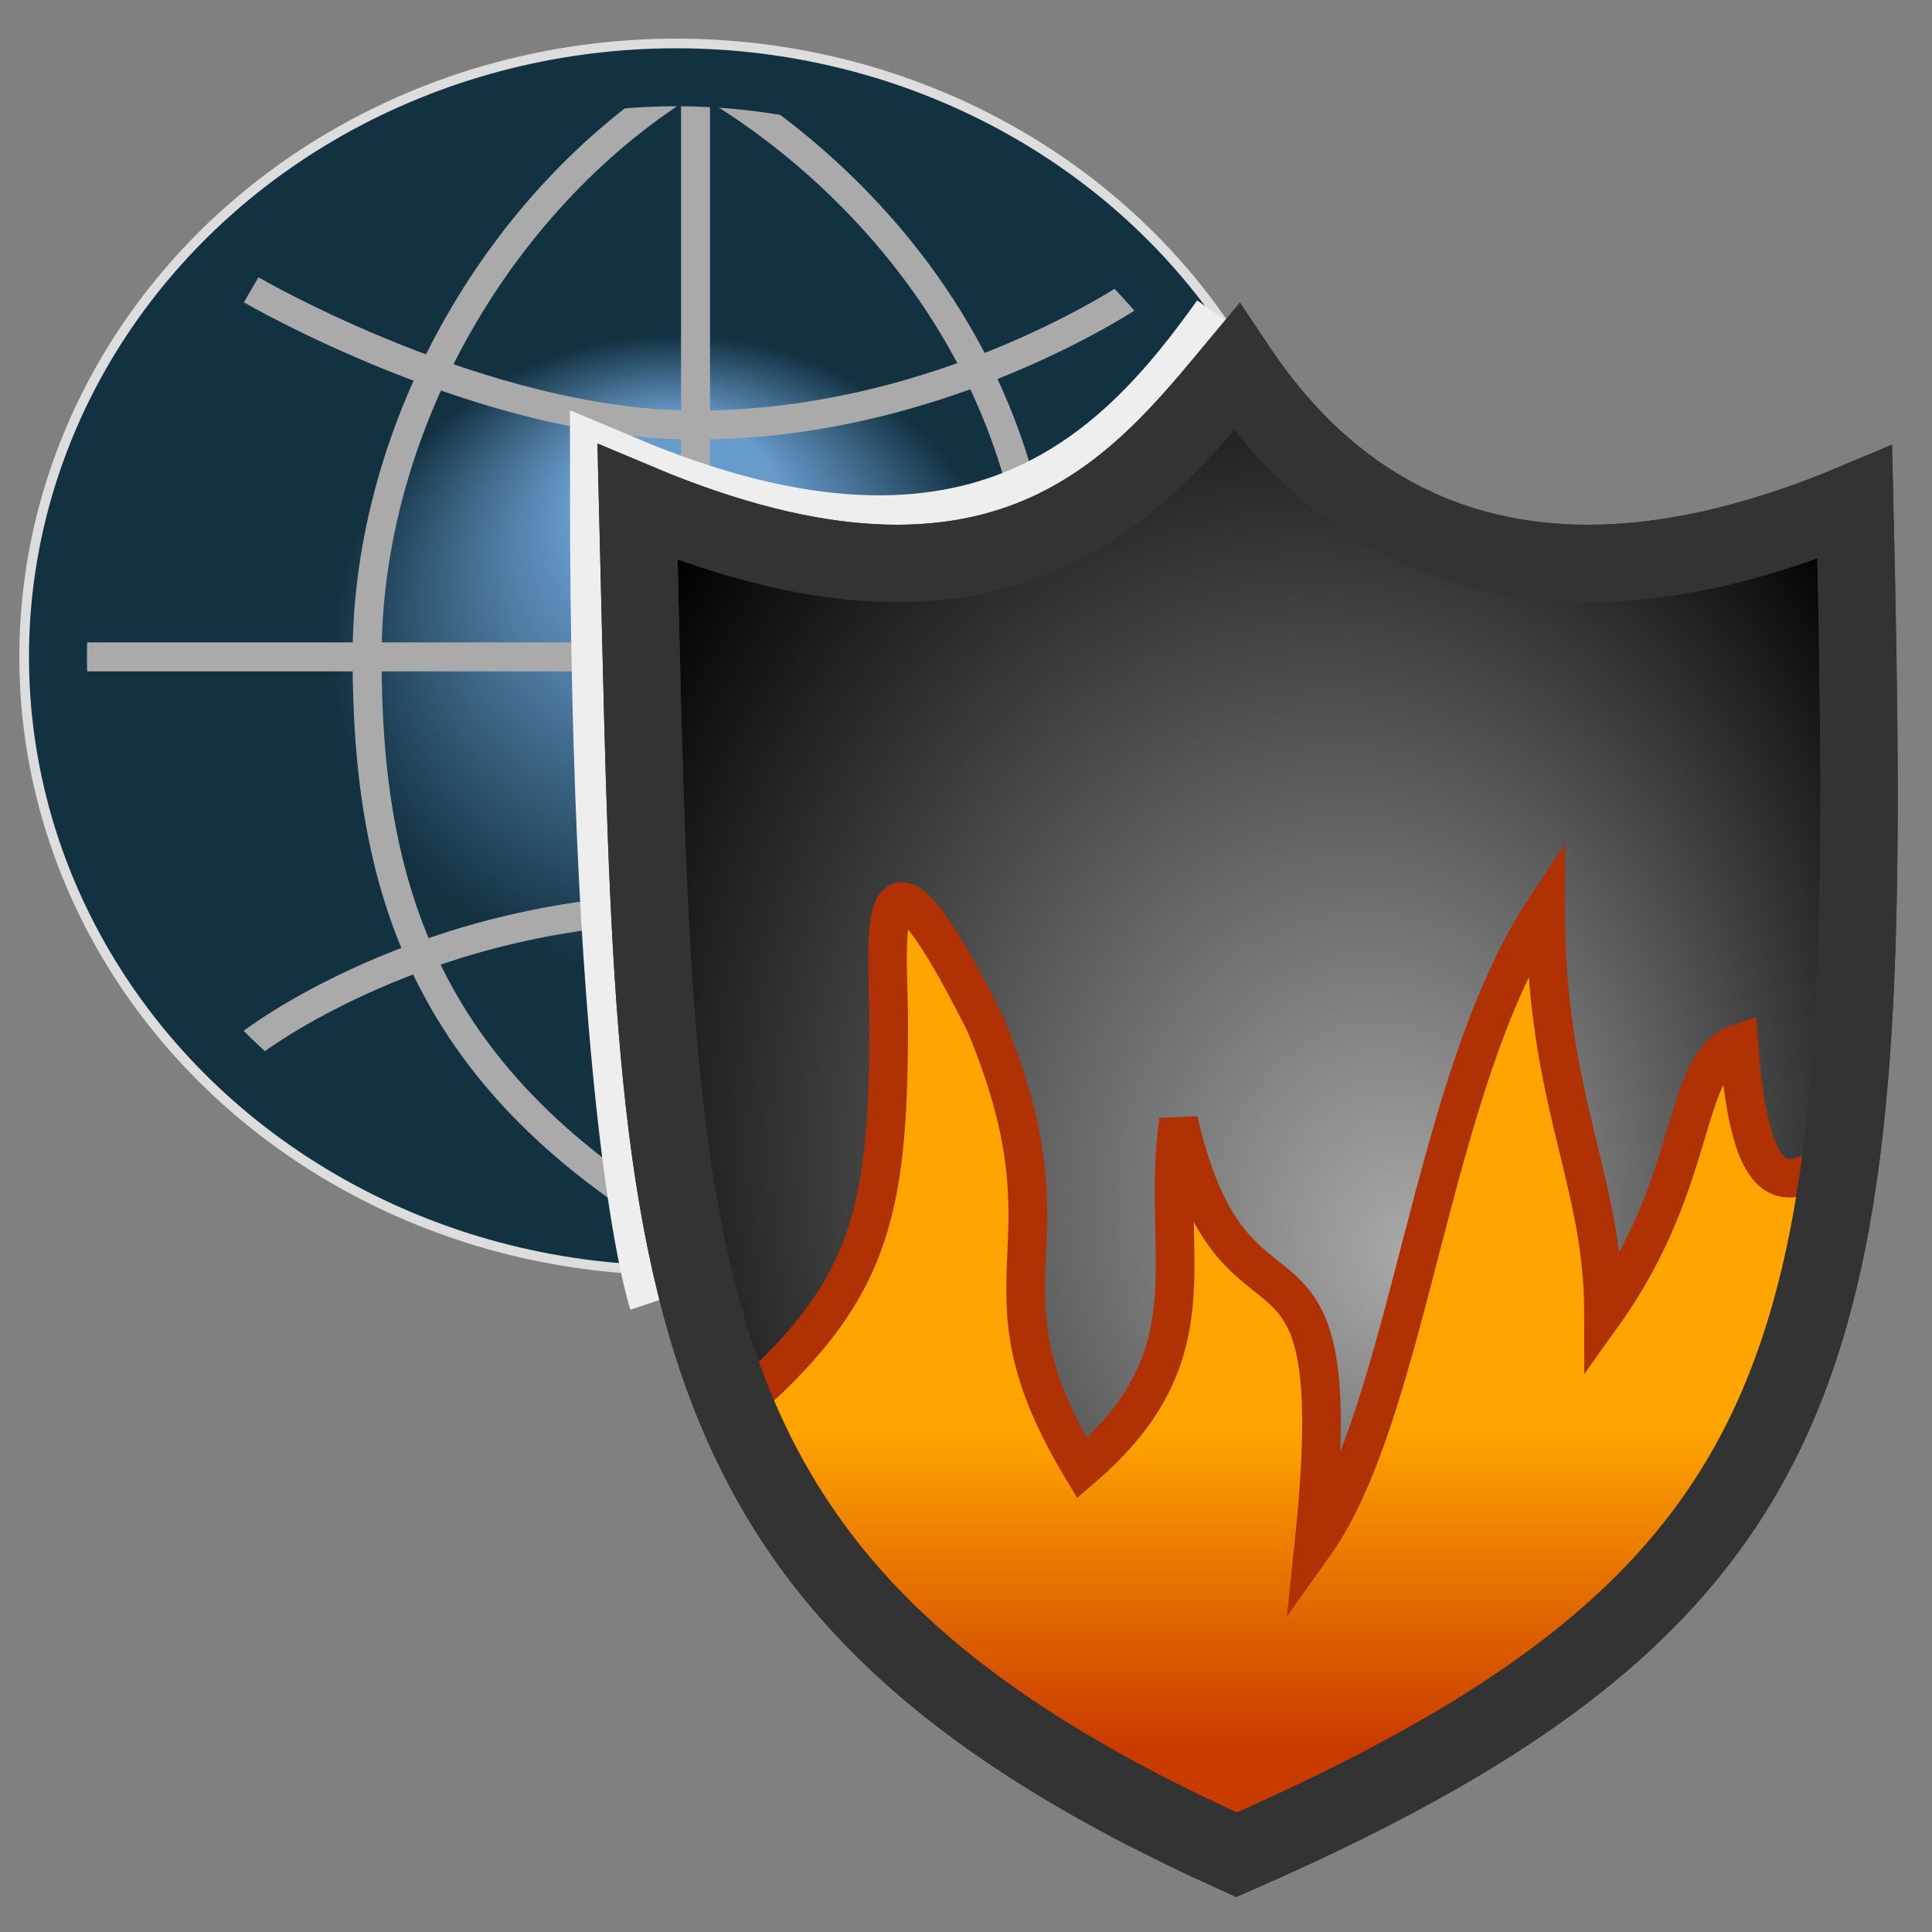
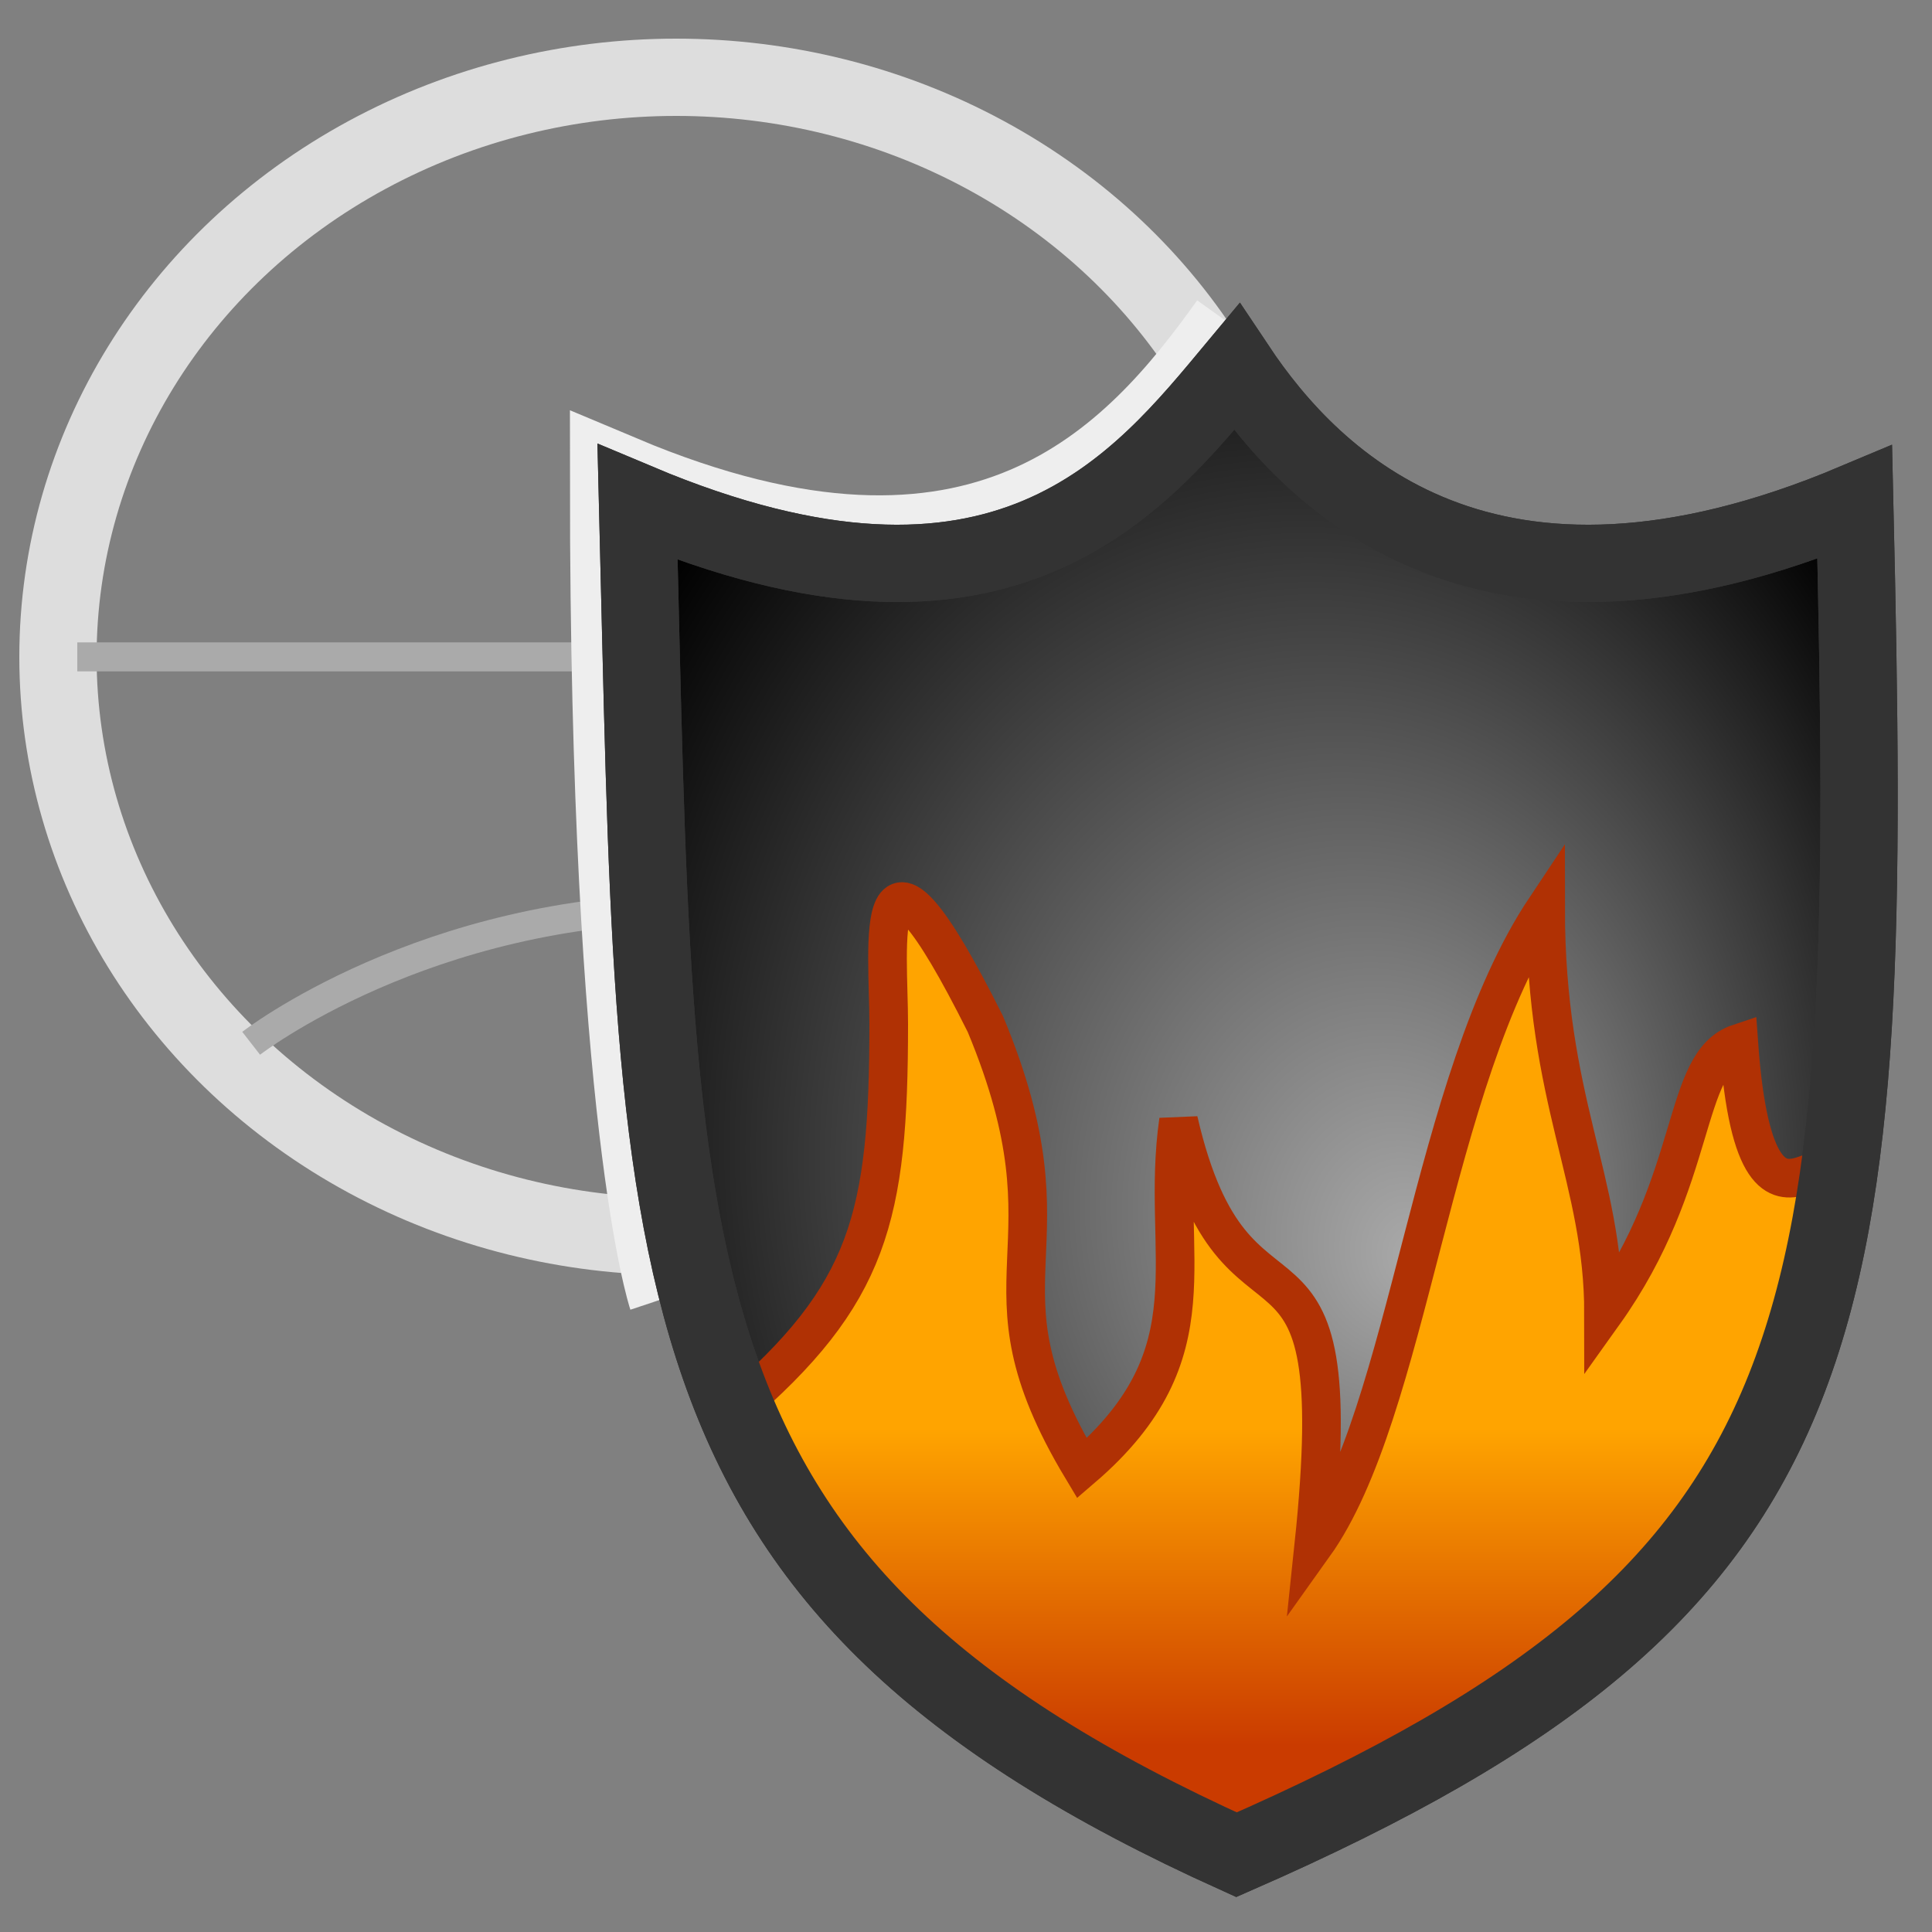
<svg xmlns="http://www.w3.org/2000/svg" width="800px" height="800px" viewBox="0 0 100 100" version="1.1">
  <rect x="0" y="0" width="100" height="100" fill="#808080" stroke="none" />
  <defs>
    <radialGradient id="RG1" cx="50%" cy="50%" fx="63%" fy="60%" r="60%">
      <stop style="stop-color:rgb(170,170,170);stop-opacity:1;" offset="0%" />
      <stop style="stop-color:rgb(0,0,0);stop-opacity:1;" offset="100%" />
    </radialGradient>
    <linearGradient id="flame" x1="0%" y1="90%" x2="0%" y2="60%">
      <stop style="stop-color:rgb(202,59,0);stop-opacity:1" offset="0%" />
      <stop style="stop-color:rgb(255,164,0);stop-opacity:1" offset="100%" />
    </linearGradient>
    <radialGradient id="RG_globe" cx="50%" cy="50%" fx="50%" fy="32%" r="28%">
      <stop style="stop-color:rgb(103,155,203);stop-opacity:1;" offset="30%" />
      <stop style="stop-color:rgb(18,49,65);stop-opacity:1;" offset="100%" />
    </radialGradient>
  </defs>
  <ellipse cx="35" cy="34" rx="32" ry="30" style="stroke-width:4;stroke:#dddddd;fill:none;" />
-   <ellipse cx="35" cy="34" rx="32" ry="30" style="fill:url(#RG_globe);fill-opacity:1;fill-rule:nonzero" />
  <g style="fill:none;stroke:#aaaaaa;stroke-width:1.5px;stroke-linecap:butt;">
-     <path d="M 36,64 C 22,56 19,46 19,34 19,22 26,10 36,4 l 0,60 C 36,64 54,55 54,34 54,13 36,4 36,4" />
    <path d="m 4,34 63,0 0,0" />
-     <path d="m 13,15 c 0,0 12,7 23,7 13,0 23,-7 23,-7" />
    <path d="m 13,54 c 0,0 9,-7 23,-7 16,0 23,7 23,7" />
  </g>
-   <ellipse cx="35" cy="34" rx="32" ry="30" style="stroke-width:3;stroke:#123141;fill:none;" />
  <path style="fill:none;stroke:#eeeeee;stroke-width:5" d="m 35,67 c 0,0 -3,-9 -3,-42 19,8 27,-1 32,-8" />
  <path style="fill:url(#RG1);fill-opacity:1;fill-rule:nonzero;stroke:#333333;stroke-width:4" d="M 64,19 C 59,25 52,34 33,26 34,66 33,82 64,96 96,82 97,69 96,26 77,34 68,25 64,19 z" />
  <path style="fill:url(#flame);stroke:#B03104;stroke-width:2" d="m 38,73 c 7,-6 8,-10 8,-20 0,-4 -1,-12 5,0 5,12 -1,13 5,23 7,-6 4,-11 5,-18 3,13 9,3 7,22 5,-7 6,-24 12,-33 0,10 3,14 3,21 5,-7 4,-13 7,-14 1,14 6,1 5,10 C 90,83 80,89 64,96 46,88 41,80 38,73 z" />
  <path style="fill:none;stroke:#333333;stroke-width:4" d="M 64,19 C 59,25 52,34 33,26 34,66 33,82 64,96 96,82 97,69 96,26 77,34 68,25 64,19 z" />
</svg>